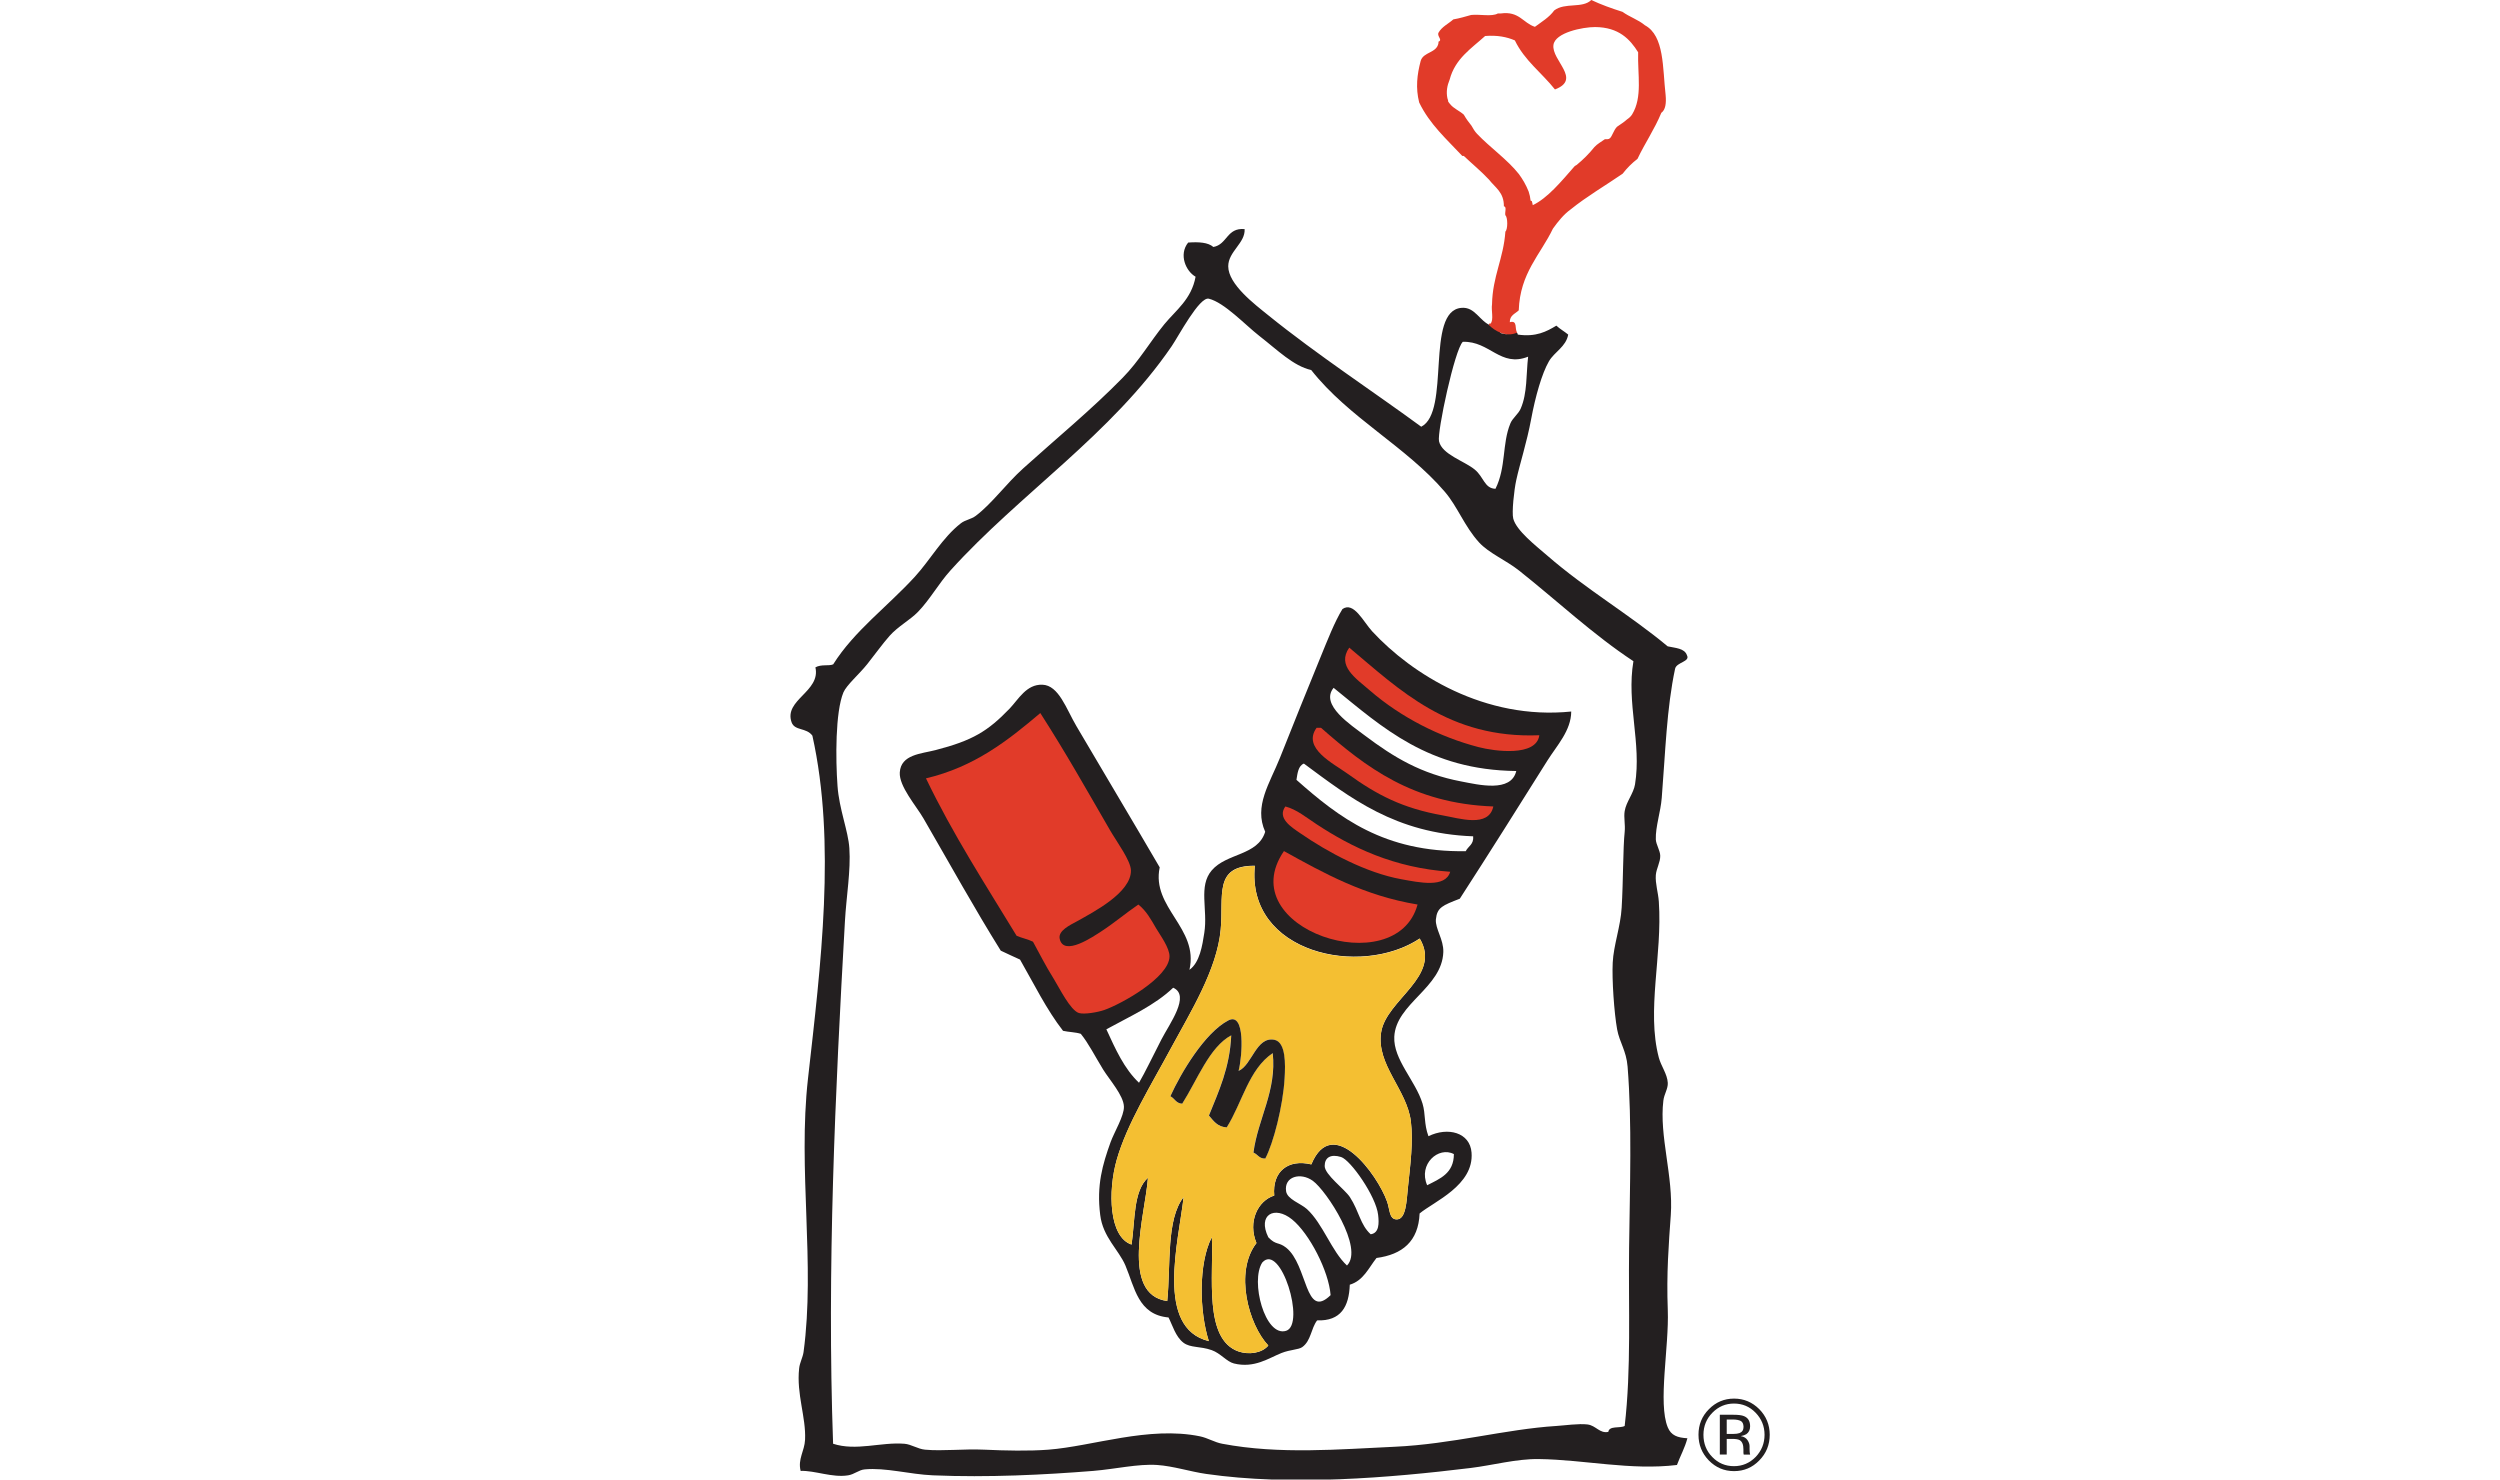
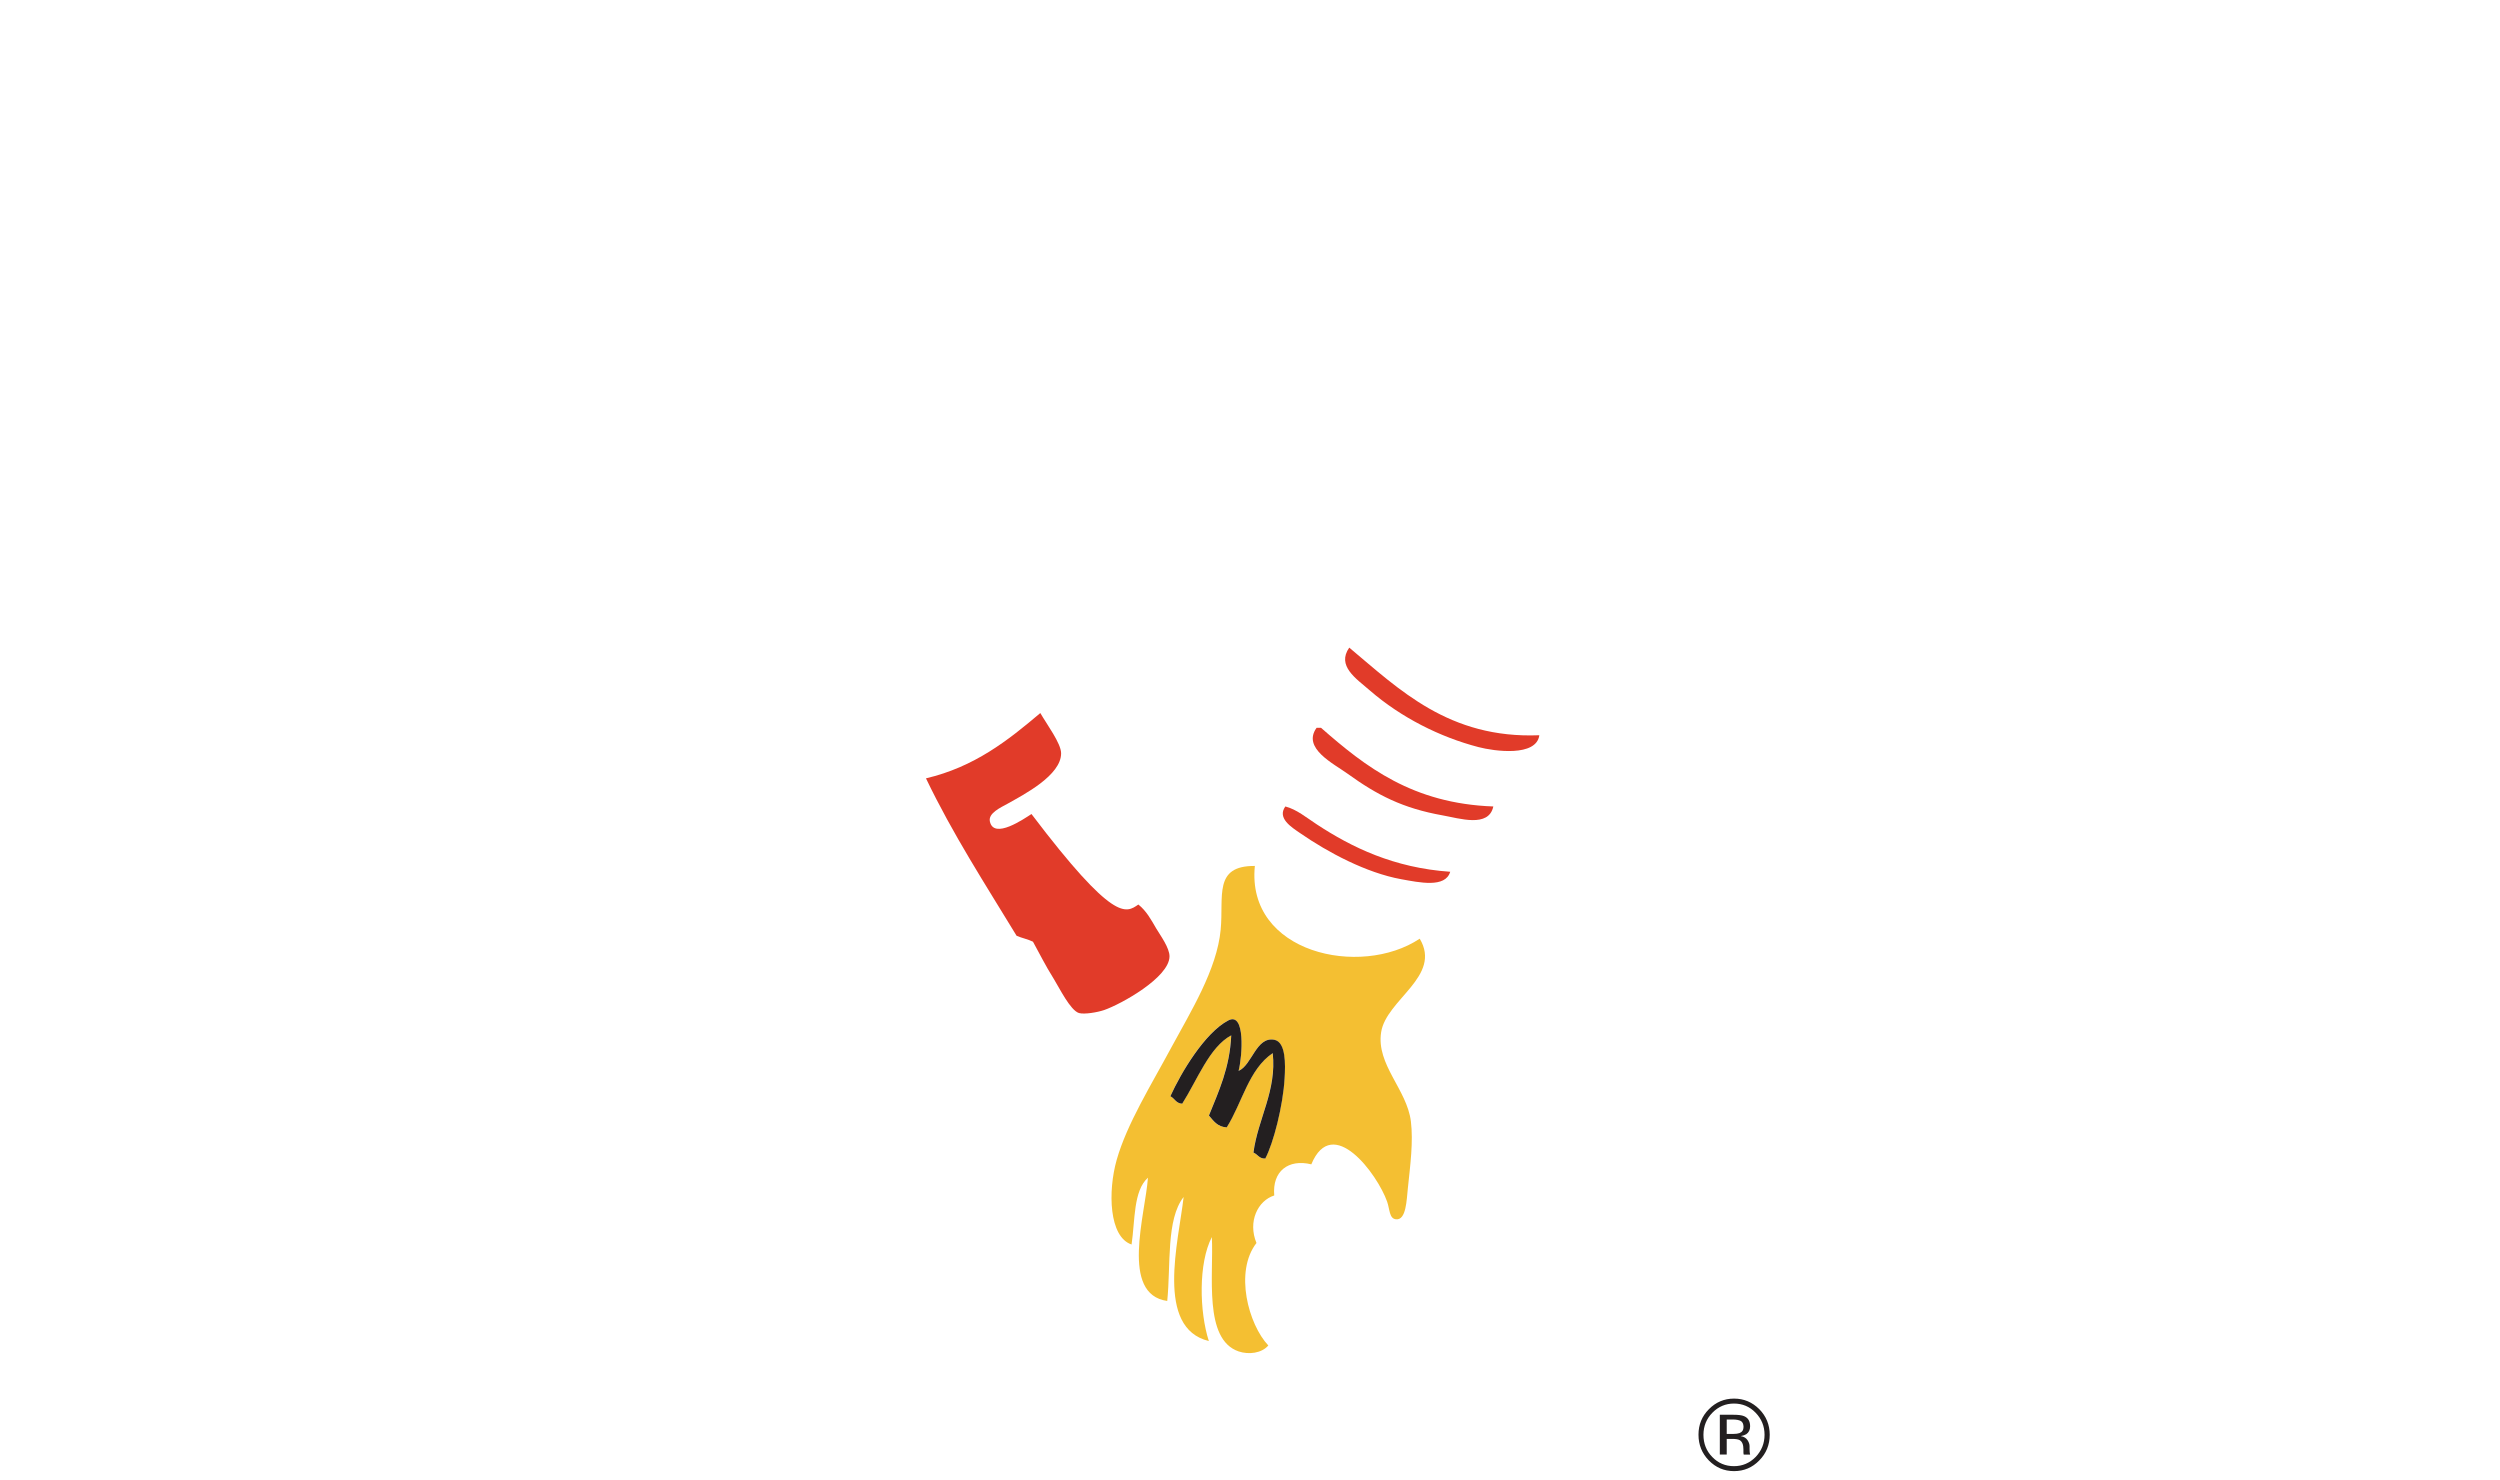
<svg xmlns="http://www.w3.org/2000/svg" version="1.1" id="_x3C_Layer_x3E_" x="0px" y="0px" viewBox="0 0 2320 1373" style="enable-background:new 0 0 2320 1373;" xml:space="preserve">
  <style type="text/css"> .st0{fill-rule:evenodd;clip-rule:evenodd;fill:#231F20;} .st1{fill-rule:evenodd;clip-rule:evenodd;fill:#E13B29;} .st2{fill-rule:evenodd;clip-rule:evenodd;fill:#F4BF32;} .st3{fill:#231F20;} </style>
  <g>
-     <path class="st0" d="M1517.3,727.9c-1.4,8.5-8.2,16.2-9.6,24.8c-1,5.9,0.7,12.3,0,19.3c-1.6,15.1-1.3,45.4-2.8,70.3 c-1,17.5-7.5,34.8-8.3,51c-0.8,15.8,1.3,46.5,4.1,62c2.2,12,8.5,19.7,9.7,34.5c4.2,52.7,2.1,111.1,1.4,168.1 c-0.7,56.1,2.1,112.3-4.1,165.4c-4.4,2.4-14.3-0.5-15.2,5.5c-8,1.7-11.4-5.9-19.3-6.9c-8.1-1-21,0.9-28.9,1.4 c-47.4,3-96.9,16.9-150.2,19.3c-50.9,2.3-106.7,7.3-159.9-2.8c-7.1-1.3-13.4-5.4-20.7-6.9c-47.4-9.7-99.4,9.2-140.6,12.4 c-18.4,1.4-39.8,0.9-59.3,0c-19.2-0.9-38.8,1.5-55.1,0c-6.8-0.6-12.8-5-19.3-5.5c-21.9-1.7-44.7,7-66.1,0 c-5.8-161.7,2-326.5,11-485.1c1.3-22.8,5.5-46.9,4.1-67.5c-1-16-9.5-36.3-11-57.9c-1.8-24.7-2.1-68.6,5.5-86.8 c2.9-6.8,14.8-17,22.1-26.2c7.3-9.2,14.4-19.1,20.7-26.2c7.8-8.8,19.1-14.8,26.2-22.1c11.3-11.6,19.2-26.3,30.3-38.6 c64.3-71.2,149.2-126,205.3-208.1c6.2-9,25.8-46.3,34.5-44.1c14.5,3.6,33.7,24.3,46.8,34.5c17.1,13.3,31.7,28,48.2,31.7 c35.1,44.5,87.7,70.6,124,113c11.9,13.9,18.1,31.9,31.7,46.9c9.2,10.1,25.1,16.6,37.2,26.2c34.6,27.4,68.7,59.5,106.1,84.1 C1509.2,652.5,1523.5,689.6,1517.3,727.9 M1357.5,317.2c25.1-0.8,34.8,24,60.6,13.8c-1.9,16.1-0.6,33.8-6.9,48.2 c-2.2,5.1-7.6,8.8-9.6,13.8c-7.8,18.9-3.8,40.5-13.8,60.6c-10.3-0.3-10.8-11-19.3-17.9c-9.8-8-30.3-13.9-33.1-26.2 C1333.5,401.1,1350,324.1,1357.5,317.2 M1547.7,1324.6c-9.3-22.4,1.3-74.7,0-108.9c-1.3-34.1,0.9-61.4,2.8-88.2 c2.5-35.8-10.9-73.4-6.9-106.1c0.7-6.1,4.4-11,4.1-16.5c-0.4-8.1-6.2-15.5-8.3-23.4c-11.6-43.9,3.4-94.7,0-144.7 c-0.6-8.7-3.4-16.8-2.8-24.8c0.5-6,4.3-12.1,4.1-17.9c-0.1-4.8-3.9-10.4-4.1-15.1c-0.4-11.7,4.5-25.6,5.5-38.6 c3.4-42.2,4.5-82.9,12.4-119.9c1.4-6,14.2-6.4,11-12.4c-2.2-6.6-10.8-6.7-17.9-8.3c-35.1-29.3-76-53.1-111.6-84.1 c-10.9-9.4-28.8-23.3-31.7-34.4c-1.5-5.7,0.8-26.8,2.8-35.8c3.1-14.4,9.8-34.9,13.8-56.5c3.9-21,10-42.5,16.5-53.7 c5.2-8.9,15.8-13.4,17.9-24.8c-3.5-2.9-7.7-5.2-11-8.3c-9.2,5.5-18.7,10.7-35.8,8.3c-0.7-5.7-9.4,1.7-13.1-1 c-4.8,0.2-1.9-2.2-6.9-4.9c-0.1,2-4.9-4.5-4.8-2.4c-10.8-4-14.7-17.7-27.6-16.5c-33.7,3-9.7,96.4-37.2,110.3 c-42-30.9-97.2-67.2-141.9-103.4c-12.9-10.4-37.2-28.8-37.2-45.5c0-13.7,16-21.6,15.2-34.5c-16.7-1.5-16,14.3-29,16.6 c-4.9-4.3-13.6-4.8-23.4-4.1c-9,11.3-2,26.7,6.9,31.7c-3.8,20.9-18.3,31.1-29,44.1c-13.2,16.2-23.4,34.1-38.6,49.6 c-28.6,29.3-62.3,57-92.3,84.1c-16.2,14.6-29,32.7-44.1,44.1c-4.2,3.2-9.7,3.7-13.8,6.9c-17.1,13.3-28.3,33.8-42.7,49.6 c-25.5,27.8-56.3,50.3-75.8,81.3c-3.9,1.8-11-0.3-16.5,2.8c5.1,22.5-29.5,30.1-22.1,51c2.9,8.1,13.7,4.7,19.3,12.4 c22.1,99.6,7.8,212.6-4.1,318.4c-9.5,84.5,6.9,172-4.1,253.6c-0.7,5-3.6,10-4.1,15.2c-2.6,24,6.5,45.2,5.5,66.2 c-0.5,10.5-6.9,17.9-4.1,28.9c13.2-0.5,29.3,6.5,44.1,4.1c5.7-0.9,9.9-5,15.2-5.5c19.4-1.9,41.9,4.6,63.4,5.5 c51.1,2.2,103.8-0.5,148.8-4.1c20.5-1.7,41.7-6.7,59.3-5.5c15,1,30.8,6.2,45.5,8.3c78.5,11.3,169.9,3.7,245.3-5.5 c20.6-2.5,42.5-8.6,63.4-8.3c42.9,0.6,85.1,10.7,128.2,5.5c3.1-8.4,7.3-15.7,9.7-24.8C1556.7,1334.2,1550.8,1332.1,1547.7,1324.6" />
-     <path class="st0" d="M1203.1,723.7c1-6.3,1.7-13,6.9-15.1c43,31.8,84.9,64.9,157.1,67.5c0.7,7.6-4.6,9.1-6.9,13.8 C1284.6,791.1,1242.6,758.7,1203.1,723.7 M1281.7,958c-4.7,30.1,23.9,53,27.6,82.7c2.3,18.9-0.5,40.1-2.8,62 c-1.2,11.1-1.5,29.9-11,28.9c-6.4-0.6-5.7-9.2-8.3-16.5c-8.9-25.2-50.6-82-70.3-34.5c-21.3-5.2-36.4,6.4-34.4,28.9 c-15.3,4.8-24.7,24.3-16.5,44.1c-20.7,26.7-7.4,75.6,11,95.1c-6.1,7.2-18.2,8.7-27.6,5.5c-32.7-11.3-23-70.9-24.8-106.1 c-12.6,24.2-11.6,69.2-2.8,96.5c-50-12.2-28-92.5-23.4-133.7c-16.3,20.9-11.8,62.7-15.2,96.5c-43.9-6.2-20.3-80.3-17.9-114.4 c-13.6,12.1-11.9,39.5-15.2,62c-21-7-22.1-49.4-13.8-78.6c9.5-33.4,32-69.4,51-104.8c17.2-31.9,42.1-71.7,45.5-108.9 c2.9-31.2-6.9-59.6,31.7-59.3c-8.1,81,98.1,104.1,153,67.5C1338.4,906.1,1286.4,927.6,1281.7,958 M1272,1145.4 c-9.8-8.9-10.5-20.9-19.3-34.5c-4.9-7.4-23.5-20.9-23.4-28.9c0-7.8,5.5-11.3,15.2-8.3c8.9,2.8,32.5,36.5,34.4,53.7 C1279.8,1135,1280,1144.3,1272,1145.4 M1250,1174.4c-14.3-13.2-22.3-38.8-37.2-52.4c-5.9-5.3-18.2-9-19.3-16.5 c-2.1-13.7,13.4-17.9,24.8-9.7C1231.1,1105.1,1265.9,1158.4,1250,1174.4 M1193.5,1157.8c-7.2-5.6-9.3-2-16.5-9.6 c-10.3-21,5.8-29.7,22-16.6c16.1,13,34.2,48.2,35.8,70.3C1210.8,1225.3,1213.8,1173.9,1193.5,1157.8 M1193.5,1235 c-19.6,6.1-33.4-46.3-22.1-63.4C1188.5,1152.6,1211.9,1229.2,1193.5,1235 M1026.7,955.2c21.6-11.9,44.9-22.2,62-38.6 c16.3,7.2-3.4,33.4-11,48.2c-8.2,15.9-15,30.3-20.7,40C1043.3,991.9,1035.1,973.5,1026.7,955.2 M1237.6,638.3 c45.4,36.8,88.1,76.3,169.5,77.2c-4.8,20.3-35.2,12.7-51,9.7c-37.3-7.1-62.5-22.3-89.6-42.7 C1253.9,672.9,1224.6,654.1,1237.6,638.3 M1349.2,1071c0,17.9-13,22.9-24.8,28.9C1315.9,1080.3,1335,1063.5,1349.2,1071 M1354.7,834c27.4-42.4,55.1-86.4,81.3-128.2c8.8-14,22-27.8,22.1-45.5c-80.3,8.2-148.1-34.8-184.7-74.4 c-8.2-8.9-17.1-28-27.6-20.7c-7.2,11.6-13.8,28.7-20.7,45.5c-12.4,30.2-24.7,60.9-37.2,92.3c-9.6,24.1-24.5,45-13.8,68.9 c-6.9,22.3-35.6,19.5-49.6,35.8c-12.6,14.7-3.5,36.2-6.9,57.9c-1.8,11.7-4.2,27.6-13.8,34.4c8.9-38.9-35.5-57.5-27.6-95.1 c-26.4-45.3-50.2-84.9-77.2-130.9c-9.5-16.1-16.4-38.1-31.7-38.6c-14.8-0.5-22.1,13.5-30.3,22.1c-20.3,21.1-34.4,29.7-68.9,38.6 c-13.1,3.4-32.1,4-33.1,20.7c-0.8,12.9,15.3,31.1,22,42.7c25.3,43.7,47.2,83.4,71.7,122.7c5.8,2.9,12,5.5,17.9,8.3 c12.9,22.5,24.5,46.3,39.9,66.1c5.2,1.2,11.7,1.2,16.5,2.8c7.2,8.9,12.8,20.2,20.7,33.1c5.8,9.4,19,24.1,19.3,34.4 c0.3,8.6-9,23.7-12.4,33.1c-7.4,20.7-13.1,39.8-9.6,67.5c2.5,20.6,17.2,32.3,23.4,46.9c8.6,20.3,11.7,45.7,40,48.2 c3.6,7,6.5,17.8,13.8,23.4c6.6,5,15.5,3.1,26.2,6.9c8.3,2.9,13.9,10.7,20.7,12.4c18.9,4.7,32.3-5,44.1-9.7c8.4-3.3,15.8-3,19.3-5.5 c8.2-5.9,8-17.1,13.8-24.8c22,0.8,29.6-12.7,30.3-33.1c12.7-3.8,17.5-15.6,24.8-24.8c23.9-3.2,38.9-15.3,40-41.3 c13-10.9,50.6-26.1,48.2-56.5c-1.4-18.8-22.1-24-40-15.2c-4.3-11.6-2.5-20.4-5.5-30.3c-6.5-21.3-27.2-40.8-26.2-62 c1.5-30.9,44.4-45.4,45.5-78.6c0.4-11.7-7.6-21.6-6.9-30.3C1333.6,841.9,1338.9,840.2,1354.7,834" />
    <path class="st1" d="M1252.1,601c46.4,38.8,92.4,84.7,176.4,81.3c-2.7,20.2-41.6,14.9-56.5,11c-35.7-9.3-71.7-27.4-100.6-52.4 C1258.2,629.5,1240.3,617.9,1252.1,601" />
-     <path class="st1" d="M1056.4,839.4c7.5,6,11.8,14,16.5,22.1c3.6,6.1,12.6,18.2,12.4,26.2c-0.4,19.5-44.8,44.1-60.6,49.6 c-6.4,2.2-18.5,4.2-23.4,2.8c-8-2.4-18.2-23.3-23.4-31.7c-8.2-13.1-12.9-23-19.3-34.5c-4.6-2.3-10.4-3.4-15.2-5.5 c-29-47.7-59.2-94.2-84.1-146.1c45-10.6,76-35.1,106.1-60.6c24.6,38.4,41.6,68.9,64.8,108.9c6.2,10.7,19.2,28.1,19.3,37.2 c0.3,20.6-34.9,38.6-49.6,46.9c-6.5,3.6-18.2,8.8-16.5,16.5c3.6,17.1,31.9-2.6,38.6-6.9C1033.9,856.6,1044.8,847.3,1056.4,839.4" />
+     <path class="st1" d="M1056.4,839.4c7.5,6,11.8,14,16.5,22.1c3.6,6.1,12.6,18.2,12.4,26.2c-0.4,19.5-44.8,44.1-60.6,49.6 c-6.4,2.2-18.5,4.2-23.4,2.8c-8-2.4-18.2-23.3-23.4-31.7c-8.2-13.1-12.9-23-19.3-34.5c-4.6-2.3-10.4-3.4-15.2-5.5 c-29-47.7-59.2-94.2-84.1-146.1c45-10.6,76-35.1,106.1-60.6c6.2,10.7,19.2,28.1,19.3,37.2 c0.3,20.6-34.9,38.6-49.6,46.9c-6.5,3.6-18.2,8.8-16.5,16.5c3.6,17.1,31.9-2.6,38.6-6.9C1033.9,856.6,1044.8,847.3,1056.4,839.4" />
    <path class="st1" d="M1385.8,748.4c-4.2,20-31.5,11-46.9,8.3c-37.2-6.6-60.9-18.9-88.2-38.6c-13.3-9.6-42.6-23.8-28.9-42.7h4.1 C1267.3,711.7,1310.9,745.7,1385.8,748.4" />
    <path class="st1" d="M1192.8,748.4c10.5,2.7,19.8,10.5,29,16.5c32.7,21.5,71.8,40.5,124,44.1c-4.5,15.3-28.8,9.9-45.5,6.9 c-32.4-5.9-67.8-24.8-93.7-42.7C1198.6,767.7,1184.9,759.3,1192.8,748.4" />
-     <path class="st1" d="M1315.5,839.4c-19.7,72.8-173.4,22.6-124-49.6C1228.7,810.4,1265.9,831.2,1315.5,839.4" />
-     <path class="st1" d="M1514.6,106.2c-1.2,1.9-2.8,3.3-4.7,4.6c-2.8,2.6-6.2,4.6-9.4,6.9c-3.1,3.3-4.3,8.6-6.5,10.6 c-1.3,1.2-3,0.8-4.7,0.9c-3.3,2.4-7,4.3-9.7,7.3c-4.9,6.1-10.4,11.6-16.5,16.6c-0.6,0.3-1.3,0.7-1.9,1.2 c-12.4,14.2-25.1,29.6-38.8,36.1c-0.2-1.3-0.5-2.6-0.9-3.8c-0.4-0.1-0.8-0.2-1.1-0.4c-0.3-2.9-0.9-5.7-1.8-8.4 c-2.4-6.1-5.5-11.4-9.1-16.3c-10.6-13.4-26.7-24.6-38.7-37.2c-2.2-2.3-3.8-5-5.3-7.7c-2.6-3.2-5-6.5-7.1-10.2 c-4.1-3.7-9.4-5.6-12.7-9.8c-0.7-0.8-1.4-1.6-1.9-2.6c0-0.3,0-0.6,0-0.9c-0.2-0.6-0.4-1.2-0.6-1.9c-1.3-6.1-0.2-11.9,2.1-17.4 c5.1-19.4,20.1-28.8,32.9-40.4c11.4-0.9,20.2,0.9,27.6,4.1c8.9,18.6,25,30.1,37.2,45.5c25.1-9.5-3.3-26.9-1.4-41.3 c1.5-11.5,27.2-16.6,38.6-16.6c22.1,0.1,32.5,11.4,40,23.4C1519.6,69.6,1524.4,90.1,1514.6,106.2 M1545.7,88.2 c-2.9-25.1-1-55-19.3-64.8c-6-5.1-14.3-7.7-20.7-12.4c-10.1-3.2-19.9-6.7-29-11c-8.2,8.1-24.4,2-34.4,9.7 c-4.6,6.4-11.6,10.5-17.9,15.2c-11.1-3.6-14.6-14.8-31.7-12.4h-2.7c-5.5,3.2-17,0.5-24.8,1.4c-5.4,1.5-10.6,3.1-16.5,4.1 c-4.6,4.1-10.7,6.8-13.8,12.4c-1.5,3.5,4.2,6.6,0,8.3V40c-1.6,9.4-14,8-16.5,16.5c-3.4,12.9-4.8,25.1-1.4,38.6 c9.7,20.2,25.6,34.2,40,49.6h1.4c7.8,7.4,16.1,14.2,23.4,22c5.6,7.3,14,11.7,13.8,24.8c3,0.2,0.6,5.9,1.4,8.3 c2.3,1.9,2.3,13.2,0,15.1c-1.7,25-11.9,41.4-12.4,67.5c-0.9,5.6,1.8,14.6-1.4,17.9h-1.4v1.4c5,5.1,15.7,11.8,26.2,6.9 c-2.7-2.8,0.8-11.8-6.9-9.6c-0.1-6.5,5-7.8,8.3-11c1.2-34.7,20.1-51.6,31.7-75.8c4.8-6.7,9.9-13.1,16.5-17.9 c15-12.1,32.2-22.1,48.2-33.1c4-5.2,8.6-9.8,13.8-13.8c6.9-14.6,15.8-27.4,22.1-42.7C1545.6,101.9,1546.4,95.8,1545.7,88.2" />
    <path class="st2" d="M1139.7,947c-21.9,11.4-43.9,48.7-53.7,70.3c4.1,1.9,5.2,6.7,11,6.9c13.8-21.6,25.3-52.8,45.5-63.4 c-1.4,30.3-11.6,51.8-20.7,74.4c4.2,5,7.8,10.5,16.5,11c14.4-22.8,20.4-54,42.7-68.9c3.8,35-13.7,60.7-17.9,92.3 c4,1.5,5.2,5.8,11,5.5c7.5-14.1,16.5-49,17.9-74.4c0.7-12.9,1.2-33.8-9.6-35.8c-16.8-3.1-20.5,23.6-33.1,28.9 C1152.9,980.2,1155.9,938.5,1139.7,947 M1164.5,803.6c-8.1,81,98.1,104.1,153,67.5c20.9,34.9-31.1,56.4-35.8,86.8 c-4.7,30.1,23.9,53,27.6,82.7c2.3,18.9-0.5,40.1-2.8,62c-1.2,11.1-1.5,29.9-11,28.9c-6.4-0.6-5.7-9.2-8.3-16.5 c-8.9-25.2-50.6-82-70.3-34.5c-21.3-5.2-36.4,6.4-34.4,28.9c-15.3,4.8-24.7,24.3-16.5,44.1c-20.7,26.7-7.4,75.6,11,95.1 c-6.1,7.2-18.2,8.7-27.6,5.5c-32.7-11.3-23-70.9-24.8-106.1c-12.6,24.2-11.6,69.2-2.8,96.5c-50-12.2-28-92.5-23.4-133.7 c-16.3,20.9-11.8,62.7-15.2,96.5c-43.9-6.2-20.3-80.3-17.9-114.4c-13.6,12.1-11.9,39.5-15.2,62c-21-7-22.1-49.3-13.8-78.6 c9.5-33.4,32-69.4,51-104.8c17.2-31.9,42.1-71.7,45.5-108.9C1135.7,831.7,1125.9,803.3,1164.5,803.6" />
    <path class="st0" d="M1149.4,993.8c12.5-5.3,16.3-32,33.1-28.9c10.9,2,10.4,22.9,9.6,35.8c-1.4,25.4-10.4,60.3-17.9,74.4 c-5.8,0.3-7-4-11-5.5c4.2-31.7,21.7-57.3,17.9-92.3c-22.3,14.9-28.3,46.1-42.7,68.9c-8.7-0.5-12.3-6.1-16.5-11 c9.1-22.6,19.3-44.1,20.7-74.4c-20.2,10.6-31.7,41.8-45.5,63.4c-5.8-0.2-7-5-11-6.9c9.8-21.6,31.8-58.8,53.7-70.3 C1155.9,938.5,1152.9,980.2,1149.4,993.8" />
    <path class="st3" d="M1615.5,1318.7c-1.6-0.9-4.2-1.4-7.7-1.4h-5.4v13.4h5.8c2.7,0,4.7-0.3,6.1-0.8c2.5-1,3.7-2.9,3.7-5.8 C1617.9,1321.4,1617.1,1319.6,1615.5,1318.7 M1608.6,1312.9c4.5,0,7.8,0.4,9.9,1.3c3.8,1.6,5.6,4.7,5.6,9.4c0,3.3-1.2,5.7-3.5,7.3 c-1.3,0.8-3,1.4-5.2,1.8c2.8,0.5,4.9,1.7,6.2,3.6c1.3,1.9,2,3.9,2,5.7v2.7c0,0.9,0,1.8,0.1,2.8c0.1,1,0.2,1.6,0.3,1.9l0.2,0.5h-6 c0-0.1-0.1-0.2-0.1-0.4c0-0.1-0.1-0.3-0.1-0.4l-0.1-1.2v-2.9c0-4.3-1.1-7.1-3.4-8.5c-1.3-0.8-3.7-1.2-7.1-1.2h-5v14.5h-6.4v-36.9 L1608.6,1312.9L1608.6,1312.9z M1589.1,1311c-5.5,5.6-8.3,12.5-8.3,20.5c0,8.1,2.7,15,8.2,20.6c5.5,5.7,12.2,8.5,20.1,8.5 c7.9,0,14.6-2.9,20.1-8.5c5.5-5.7,8.3-12.6,8.3-20.6c0-8-2.8-14.8-8.3-20.5c-5.5-5.7-12.2-8.5-20.1-8.5 C1601.4,1302.5,1594.7,1305.3,1589.1,1311 M1632.6,1355.3c-6.4,6.6-14.2,9.9-23.4,9.9c-9.2,0-16.9-3.3-23.4-9.9 c-6.4-6.6-9.6-14.5-9.6-23.9c0-9.3,3.2-17.2,9.7-23.7c6.4-6.5,14.2-9.8,23.3-9.8c9.1,0,16.9,3.3,23.4,9.8 c6.4,6.5,9.7,14.5,9.7,23.7C1642.3,1340.8,1639.1,1348.7,1632.6,1355.3" />
  </g>
</svg>